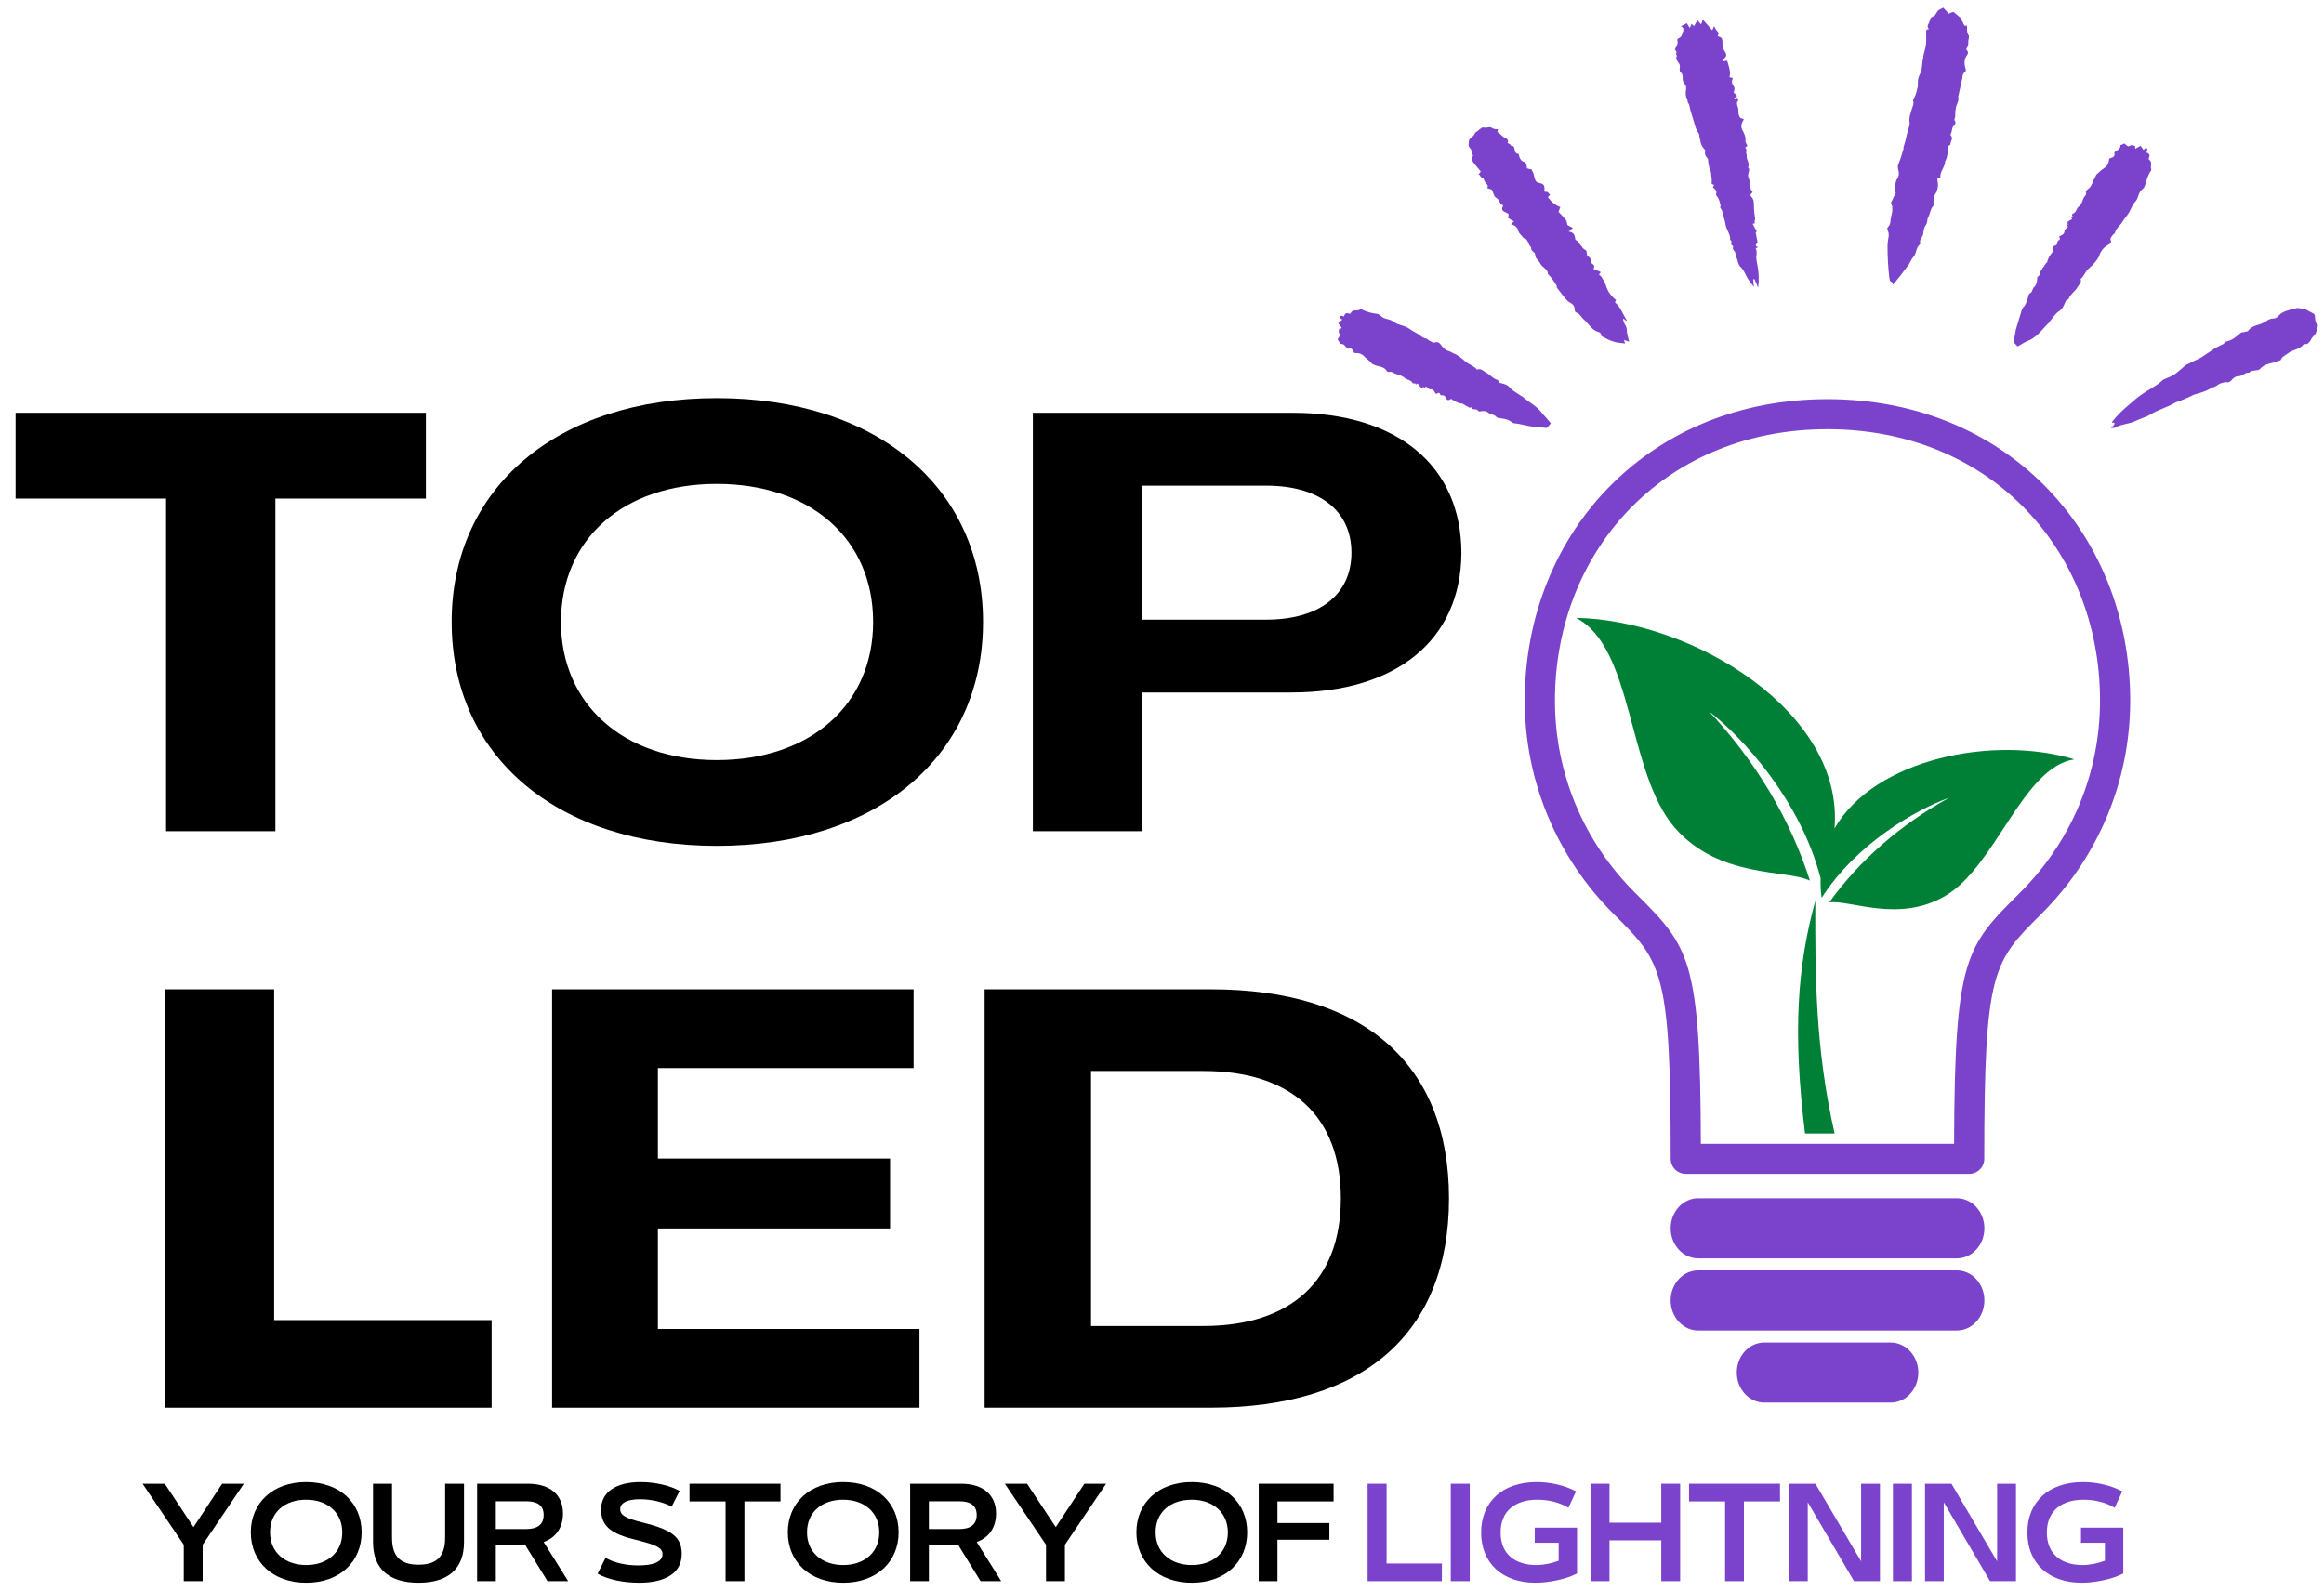
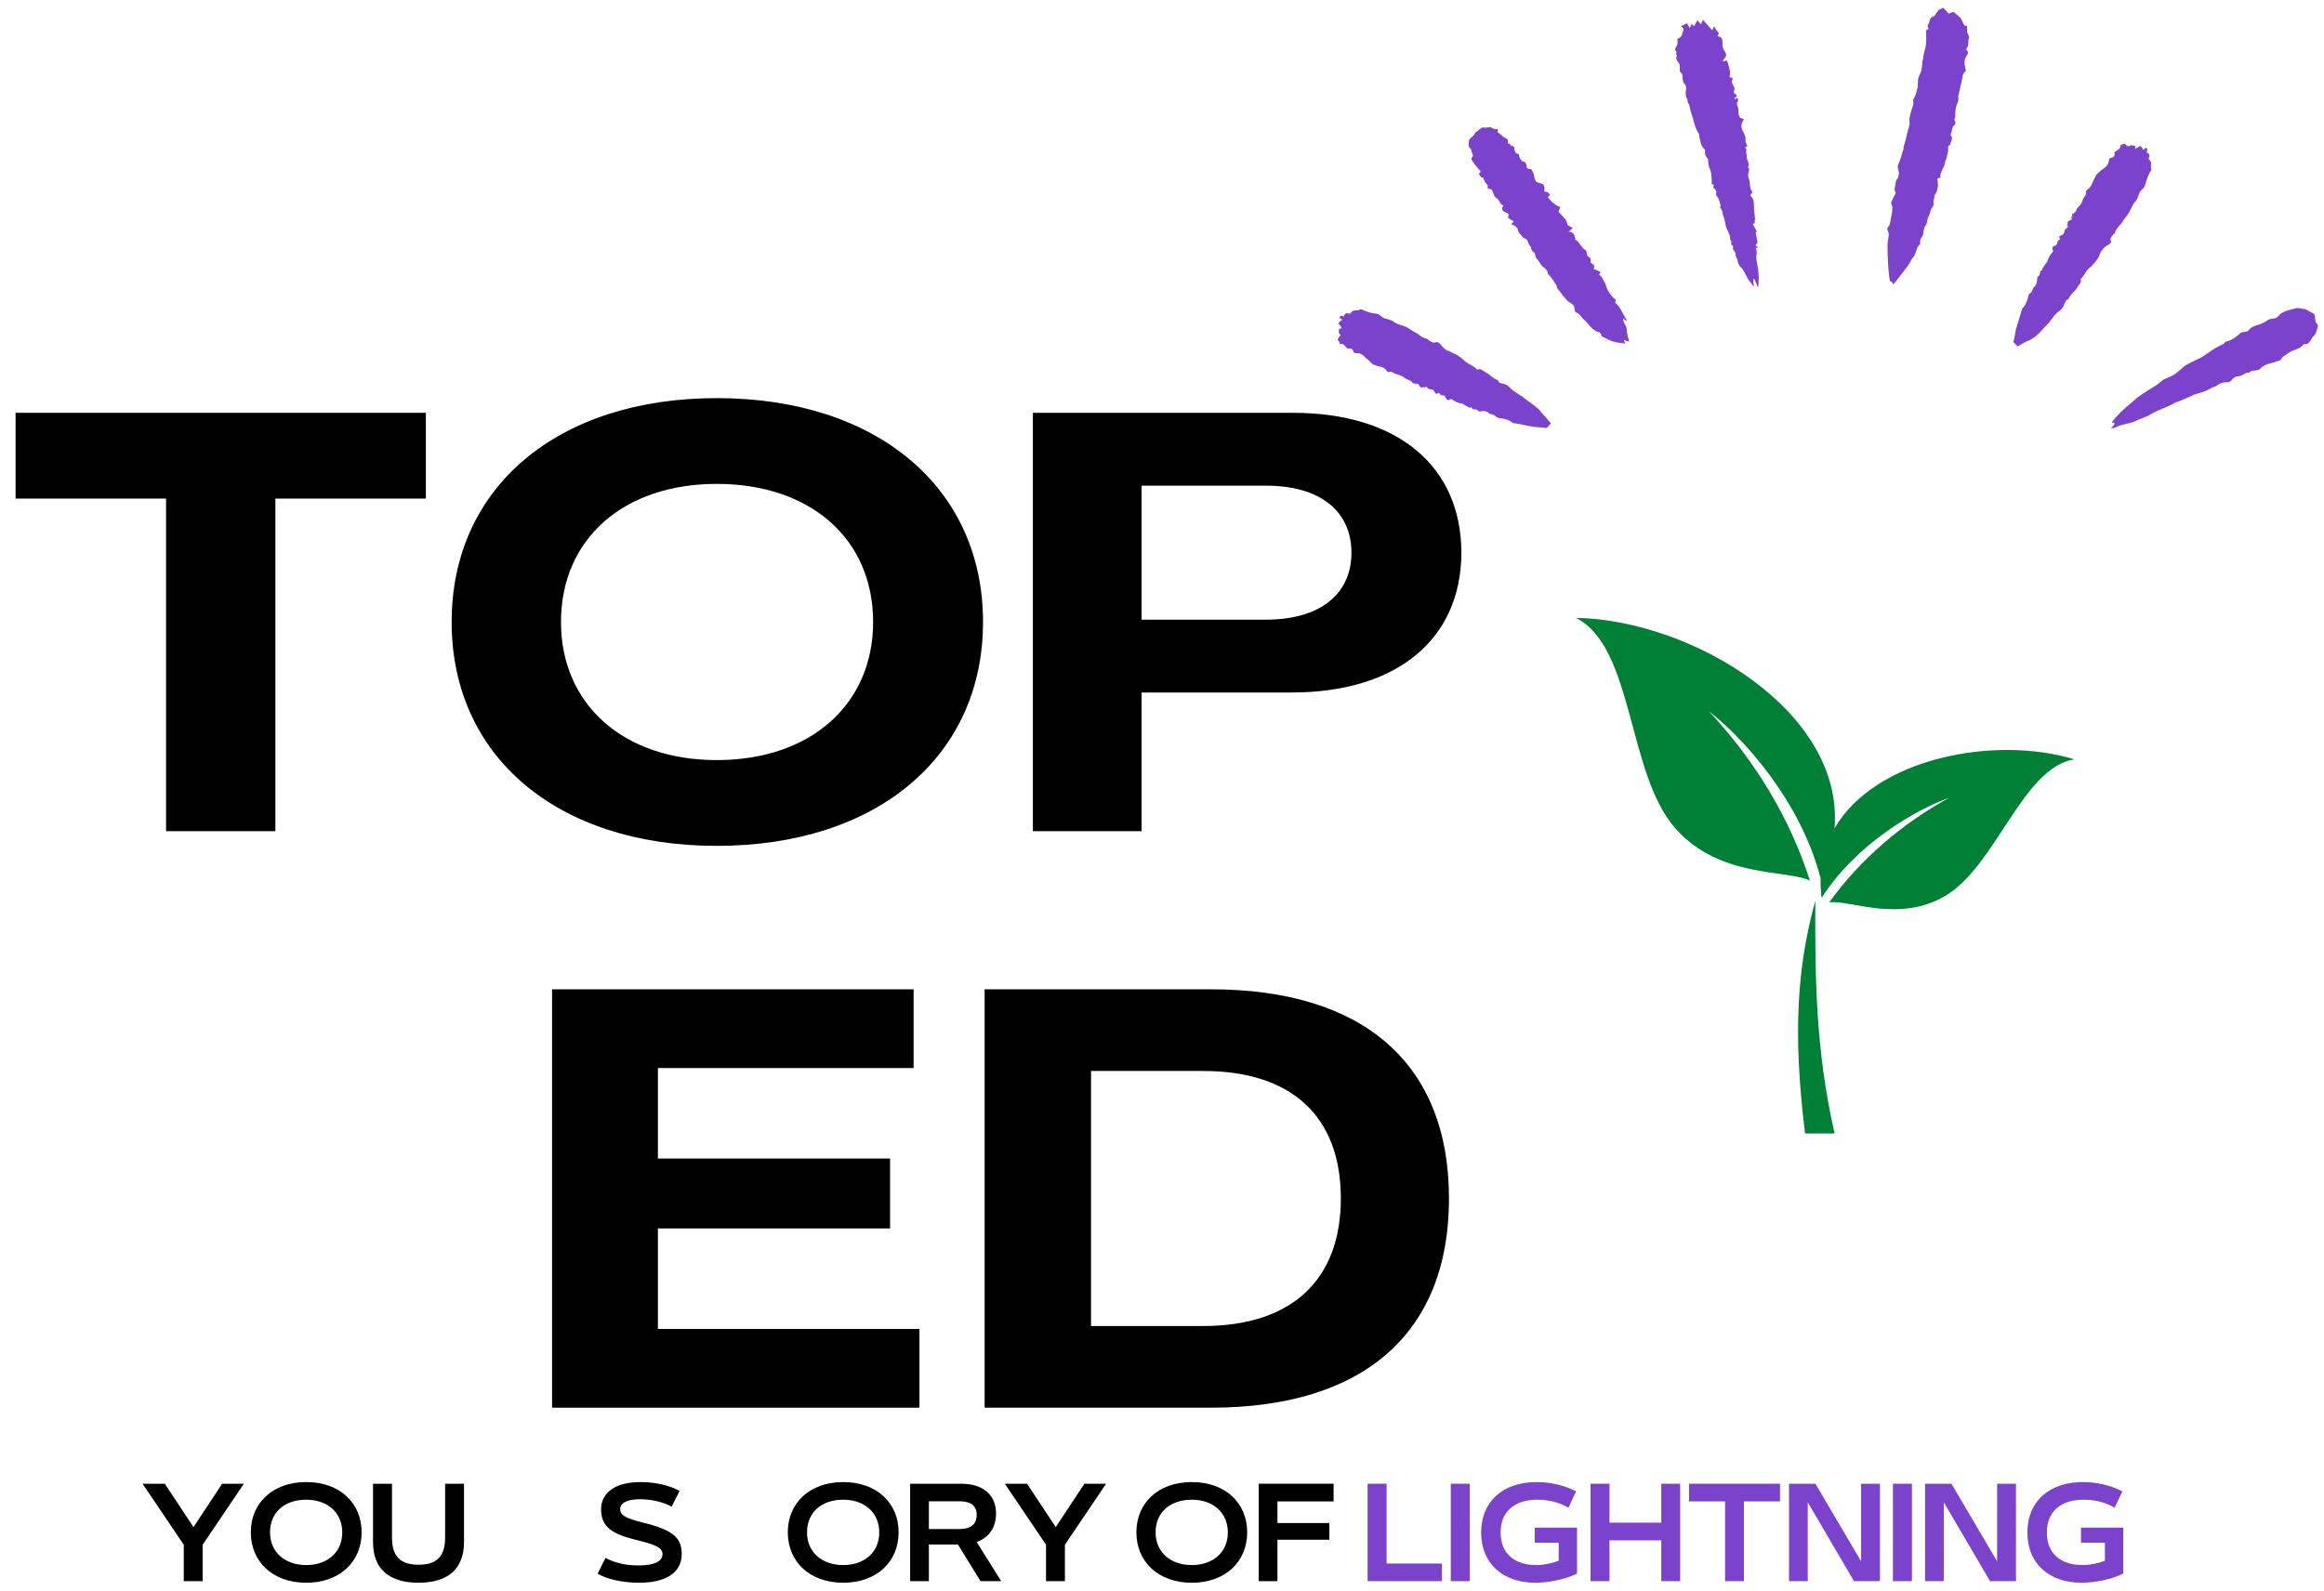
<svg xmlns="http://www.w3.org/2000/svg" width="100%" height="100%" viewBox="0 0 384 263" version="1.1" xml:space="preserve" style="fill-rule:evenodd;clip-rule:evenodd;stroke-linejoin:round;stroke-miterlimit:2;">
  <g transform="matrix(1,0,0,1,-64,-97)">
    <g transform="matrix(1,0,0,1,65.508,234.38)">
      <g>
        <g>
          <path d="M25.932,0L43.995,0L43.995,-54.974L68.859,-54.974L68.859,-69.151L1.068,-69.151L1.068,-54.974L25.932,-54.974L25.932,0Z" style="fill-rule:nonzero;" />
        </g>
      </g>
    </g>
    <g transform="matrix(1,0,0,1,135.423,234.38)">
      <g>
        <g>
          <path d="M47.01,2.427C73.427,2.427 91.005,-12.333 91.005,-34.578C91.005,-56.818 73.427,-71.578 47.01,-71.578C20.688,-71.578 3.203,-56.818 3.203,-34.578C3.203,-12.333 20.688,2.427 47.01,2.427ZM47.01,-11.75C31.568,-11.75 21.271,-20.979 21.271,-34.578C21.271,-48.271 31.568,-57.401 47.01,-57.401C62.547,-57.401 72.844,-48.271 72.844,-34.578C72.844,-20.979 62.547,-11.75 47.01,-11.75Z" style="fill-rule:nonzero;" />
        </g>
      </g>
    </g>
    <g transform="matrix(1,0,0,1,229.517,234.38)">
      <g>
        <g>
          <path d="M5.146,0L23.115,0L23.115,-22.922L47.88,-22.922C65.266,-22.922 75.854,-31.661 75.953,-45.937C75.953,-60.312 65.464,-69.151 48.078,-69.151L5.146,-69.151L5.146,0ZM23.115,-34.964L23.115,-57.109L43.708,-57.109C52.542,-57.109 57.786,-52.932 57.786,-46.036C57.786,-39.141 52.542,-34.964 43.708,-34.964L23.115,-34.964Z" style="fill-rule:nonzero;" />
        </g>
      </g>
    </g>
    <g transform="matrix(1,0,0,1,86.083,329.664)">
      <g>
        <g>
-           <path d="M5.146,0L59.151,0L59.151,-14.474L23.214,-14.474L23.214,-69.151L5.146,-69.151L5.146,0Z" style="fill-rule:nonzero;" />
-         </g>
+           </g>
      </g>
    </g>
    <g transform="matrix(1,0,0,1,150.075,329.664)">
      <g>
        <g>
          <path d="M5.146,0L65.849,0L65.849,-13.016L22.63,-13.016L22.63,-29.625L60.995,-29.625L60.995,-41.182L22.63,-41.182L22.63,-56.135L64.88,-56.135L64.88,-69.151L5.146,-69.151L5.146,0Z" style="fill-rule:nonzero;" />
        </g>
      </g>
    </g>
    <g transform="matrix(1,0,0,1,221.545,329.664)">
      <g>
        <g>
          <path d="M5.146,0L42.542,0C67.792,0 81.875,-12.333 81.875,-34.578C81.875,-56.818 67.792,-69.151 42.542,-69.151L5.146,-69.151L5.146,0ZM22.729,-13.5L22.729,-55.651L41.276,-55.651C55.844,-55.651 64.005,-48.172 64.005,-34.578C64.005,-21.078 55.844,-13.5 41.276,-13.5L22.729,-13.5Z" style="fill-rule:nonzero;" />
        </g>
      </g>
    </g>
    <g>
      <clipPath id="_clip1">
        <rect x="315.938" y="162.896" width="100" height="166" />
      </clipPath>
      <g clip-path="url(#_clip1)">
-         <path d="M389.37,291.016L342.547,291.016C341.172,291.016 340.052,289.906 340.052,288.531C340.052,257.448 338.589,255.984 330.703,248.135L330.589,248.021C325.99,243.443 322.276,237.948 319.734,231.839C317.286,225.958 315.938,219.526 315.938,212.797C315.938,198.802 321.182,186.135 330.286,177.078C339.047,168.349 351.354,162.974 365.958,162.974C380.568,162.974 392.875,168.349 401.635,177.078C410.734,186.135 415.979,198.802 415.979,212.797C415.979,219.526 414.63,225.958 412.188,231.839C409.646,237.948 405.932,243.443 401.328,248.021L401.214,248.135C393.333,255.984 391.865,257.448 391.865,288.531C391.865,289.906 390.75,291.016 389.37,291.016ZM387.328,295.047C389.844,295.047 391.885,297.271 391.885,300.016C391.885,302.76 389.844,304.984 387.328,304.984L344.599,304.984C342.089,304.984 340.047,302.76 340.047,300.016C340.047,297.271 342.089,295.047 344.599,295.047L387.328,295.047ZM376.406,318.891C378.922,318.891 380.964,321.115 380.964,323.854C380.964,326.604 378.922,328.828 376.406,328.828L355.526,328.828C353.01,328.828 350.974,326.604 350.974,323.854C350.974,321.115 353.01,318.891 355.526,318.891L376.406,318.891ZM387.328,306.969C389.844,306.969 391.885,309.193 391.885,311.938C391.885,314.682 389.844,316.906 387.328,316.906L344.599,316.906C342.089,316.906 340.047,314.682 340.047,311.938C340.047,309.193 342.089,306.969 344.599,306.969L387.328,306.969ZM345.036,286.047L386.88,286.047C386.969,255.302 388.807,253.469 397.688,244.625L397.802,244.51C401.964,240.365 405.313,235.427 407.589,229.953C409.781,224.677 410.99,218.885 410.99,212.797C410.99,200.141 406.281,188.729 398.109,180.589C390.25,172.766 379.167,167.943 365.958,167.943C352.755,167.943 341.667,172.766 333.813,180.589C325.641,188.729 320.927,200.141 320.927,212.797C320.927,218.885 322.141,224.677 324.333,229.953C326.609,235.427 329.958,240.365 334.12,244.51L334.234,244.625C343.115,253.469 344.948,255.302 345.036,286.047Z" style="fill:rgb(123,67,203);" />
-       </g>
+         </g>
    </g>
    <path d="M340.776,233.859C348.12,242.245 359.292,240.672 363.052,242.557C359.828,232.365 353.979,222.667 346.365,214.563C352.052,218.932 361.552,229.443 364.818,242.151L364.823,242.141C364.792,243.188 364.839,244.276 364.99,245.406C370.677,236.484 380.594,230.797 386.047,228.865C378.177,233.182 371.266,239.151 366.24,246.156C369.589,245.646 377.76,249.635 385.484,245.036C393.839,240.068 398.208,223.818 406.75,222.505C393.552,218.479 373.807,222.307 367.12,233.922C368.74,214.651 343.62,199.469 324.396,199.12C333.964,203.948 332.839,224.792 340.776,233.859ZM367.135,284.339L362.25,284.339C360.177,267.448 361,256.661 363.948,245.875C363.906,258.271 363.948,270.328 367.135,284.339Z" style="fill:rgb(0,128,55);" />
    <g>
      <path d="M384.615,126.318C384.417,126.417 384.219,126.516 384.12,126.516C384.12,126.911 384.219,127.203 384.219,127.599C384.219,127.891 384.12,128.286 384.026,128.583C384.026,128.682 383.927,128.776 383.828,128.974C383.729,129.172 383.63,129.271 383.63,129.469C383.63,129.859 383.339,130.255 383.531,130.745C383.531,130.844 383.438,130.943 383.438,131.042C382.943,131.531 382.943,132.323 382.552,133.01C382.453,133.109 382.552,133.208 382.453,133.401C382.453,133.698 382.354,133.995 382.161,134.286C381.865,134.682 381.865,135.177 381.766,135.667C381.766,135.865 381.667,135.964 381.573,136.156C381.375,136.453 381.177,136.75 381.276,137.141C381.276,137.24 381.276,137.438 381.177,137.438C380.589,137.932 380.688,138.818 380.198,139.406C380.099,139.505 380,139.703 379.901,139.797C379.708,140.094 379.609,140.391 379.411,140.688C379.214,140.979 379.021,141.177 378.823,141.474C378.234,142.26 377.646,143.047 377.057,143.734C376.958,143.833 376.859,143.932 376.76,144.031C376.76,143.833 376.667,143.635 376.667,143.635C376.172,143.536 376.271,143.245 376.172,142.849C375.979,141.177 375.88,139.505 375.88,137.734C375.88,137.141 375.979,136.552 376.078,135.964C376.078,135.766 376.078,135.469 375.979,135.271C375.781,134.88 375.781,134.682 376.078,134.385C376.271,134.193 376.37,133.797 376.37,133.401C376.469,132.911 376.568,132.422 376.667,131.927L376.667,131.339C376.76,130.943 376.271,130.646 376.568,130.255C376.76,129.958 376.859,129.568 377.057,129.271C377.156,129.172 377.156,128.974 377.255,128.875C376.958,128.484 377.057,128.089 377.156,127.698C377.255,127.302 377.156,127.005 377.448,126.615C377.745,126.219 377.844,125.63 377.646,125.042C377.547,124.646 377.547,124.349 377.745,123.958C378.036,123.266 378.234,122.578 378.432,121.891C378.531,121.693 378.531,121.495 378.531,121.302C378.625,121.005 378.724,120.609 378.823,120.318C378.922,119.922 379.021,119.531 379.12,119.036C379.214,118.839 379.214,118.547 379.313,118.349C379.411,117.953 379.609,117.661 379.51,117.167C379.411,116.38 379.708,115.693 379.901,115.005C380,114.609 380.297,114.214 380.099,113.625C380.099,113.526 380.099,113.427 380.198,113.328C380.49,112.839 380.688,112.25 380.786,111.656C380.786,111.557 380.885,111.458 380.885,111.359C380.885,109.984 380.885,109.984 381.474,108.703C381.573,108.51 381.474,108.313 381.573,108.016C381.573,107.719 381.667,107.328 381.667,107.031C381.667,106.932 381.766,106.833 381.766,106.74C381.766,106.146 381.964,105.656 382.063,105.161C382.354,104.276 382.26,103.292 382.26,102.406C382.26,102.016 382.26,101.818 382.75,101.818C382.651,101.719 382.552,101.62 382.552,101.521C382.552,101.422 382.453,101.229 382.552,101.13C382.75,100.833 382.849,100.438 382.943,100.146C382.943,99.948 383.24,99.849 383.339,99.75C383.438,99.651 383.531,99.75 383.63,99.651C383.828,99.359 384.026,99.063 384.219,98.766C384.417,98.568 384.708,98.474 385.104,98.276C385.302,98.568 385.693,98.865 385.984,99.26C386.182,99.161 386.479,99.063 386.771,98.964C387.161,99.26 387.557,99.651 387.948,99.948L388.438,100.932C388.536,101.229 388.635,101.323 389.026,101.229C389.026,101.818 388.932,102.406 389.323,102.901L389.323,103.193C389.323,103.391 389.224,103.589 389.224,103.885C389.224,104.276 389.224,104.573 389.026,104.87C388.932,104.964 388.833,105.161 389.026,105.359C389.323,105.656 389.125,105.948 388.932,106.245C388.536,106.833 388.536,107.526 388.734,108.214C388.734,108.313 388.833,108.51 388.833,108.703C388.438,109 388.245,109.396 388.245,109.885C388.047,110.771 387.849,111.656 387.656,112.542C387.656,112.641 387.557,112.839 387.557,112.938C387.656,113.427 387.557,113.823 387.359,114.214C387.068,114.906 387.068,115.594 387.068,116.281C387.068,116.479 386.771,116.776 387.068,117.068C387.161,117.167 387.068,117.563 386.969,117.661C386.479,117.953 386.573,118.646 386.38,119.036C386.281,119.135 386.281,119.432 386.38,119.432C386.771,119.922 386.281,120.318 386.281,120.807C386.281,121.005 385.891,121.005 385.891,121.302C385.984,121.891 385.792,122.38 385.693,122.875C385.693,123.073 385.594,123.266 385.495,123.464C385.495,123.563 385.302,123.76 385.396,123.859C385.203,124.844 384.516,125.432 384.615,126.318Z" style="fill:rgb(123,67,203);fill-rule:nonzero;" />
    </g>
    <path d="M313.672,134.094C313.865,133.896 313.964,133.698 314.161,133.599C313.771,133.401 313.474,133.208 313.182,133.01C313.182,132.813 313.276,132.615 313.276,132.422C312.984,132.026 312.297,132.125 312.198,131.531C312.198,131.339 312.297,131.141 312.396,130.943C311.807,130.844 311.807,130.057 311.318,129.76C310.729,129.469 310.823,128.776 310.432,128.286C310.234,128.286 310.042,128.188 309.745,128.089C309.943,127.698 309.745,127.5 309.453,127.203C309.255,126.911 309.156,126.615 309.057,126.318C308.568,126.516 308.667,125.828 308.276,125.828C308.469,125.63 308.568,125.531 308.667,125.333C308.276,124.844 307.781,124.349 307.391,123.76C307,123.266 307.094,123.172 307.391,122.776C307.292,122.38 307.193,122.089 307.094,121.792C307.094,121.693 307,121.594 306.901,121.495C306.505,121.005 306.703,120.906 306.703,120.417C306.703,119.922 307,119.922 307.193,119.625C307.391,119.531 307.589,119.333 307.682,119.036C307.781,118.839 308.078,118.74 308.276,118.547C308.469,118.349 308.667,118.25 308.958,118.052C309.156,118.052 309.547,118.151 309.844,118.052C310.135,117.953 310.432,118.052 310.729,118.25C310.922,118.349 311.219,118.349 311.51,118.349C311.51,118.547 311.411,118.74 311.411,118.839C311.906,119.036 312.198,119.625 312.786,119.823C313.182,120.021 313.276,120.417 313.083,120.609C313.276,120.708 313.375,120.807 313.573,120.906C313.672,121.005 313.672,121.104 313.672,121.104C314.161,121.005 314.26,121.495 314.26,121.792C314.359,122.286 314.552,122.38 314.948,122.479C315.042,123.073 315.24,123.563 315.828,123.76C316.125,123.859 316.224,124.057 316.318,124.844C316.417,124.844 316.516,124.844 316.714,124.943L317.005,124.943C317.203,125.234 317.302,125.531 317.401,125.729C317.495,126.021 317.495,126.318 317.594,126.516C317.693,126.813 317.792,127.104 318.182,127.203C319.167,127.401 319.266,127.599 319.167,128.682C319.359,128.682 319.557,128.682 319.755,128.776C319.854,128.875 319.948,129.073 320.146,129.172C320.047,129.271 319.948,129.37 319.755,129.568C320.245,130.255 320.833,130.844 321.813,131.24C321.719,131.438 321.62,131.729 321.521,132.026C321.911,132.422 322.307,132.813 322.698,133.307C322.896,133.5 322.896,133.896 322.99,134.193C323.286,134.385 323.578,134.484 323.875,134.682C323.677,134.88 323.484,135.078 323.188,135.271C323.974,135.37 324.172,135.766 324.266,136.354C324.266,136.453 324.266,136.651 324.365,136.651C325.052,137.042 325.25,137.932 325.938,138.323C326.031,138.323 326.13,138.422 326.13,138.521C326.229,138.818 326.13,139.109 326.328,139.307C326.526,139.505 326.818,139.604 326.818,139.896L326.818,140.391C327.505,140.88 327.505,140.88 327.307,141.474C327.703,141.573 328.094,141.766 328.484,141.964C328.391,142.161 328.292,142.26 328.193,142.359C328.391,142.552 328.682,142.75 328.781,143.047C328.979,143.443 329.271,143.833 329.37,144.229C329.667,145.214 330.255,146 331.036,146.589C330.938,146.688 330.938,146.786 330.844,146.984C331.823,147.771 332.12,148.953 332.802,149.932L332.708,150.031C332.51,149.932 332.411,149.74 332.214,149.641C332.12,150.328 332.802,150.818 332.802,151.51C332.802,152.099 333,152.786 333.198,153.479C332.901,153.38 332.609,153.281 332.313,153.182C332.411,153.38 332.411,153.479 332.51,153.771C331.823,153.672 331.234,153.672 330.646,153.479C329.958,153.281 329.271,152.885 328.682,152.594C328.583,152.594 328.583,152.396 328.583,152.297C328.484,152.198 328.391,151.901 328.193,151.901C327.016,151.609 326.526,150.526 325.74,149.839C325.25,149.443 325.052,148.854 324.464,148.656C324.266,148.656 324.172,148.26 324.172,148.063C324.172,147.672 323.974,147.375 323.677,147.177C323.385,146.984 322.99,146.786 322.797,146.49C322.208,145.901 321.813,145.214 321.224,144.521C321.323,144.13 320.932,143.932 320.833,143.635C320.536,143.146 320.146,142.651 319.755,142.26C319.755,141.474 318.969,141.276 318.578,140.688C318.38,140.292 318.083,139.995 317.792,139.604C317.693,139.505 317.693,139.109 317.594,138.818C317.302,138.62 316.906,138.323 317.005,137.833C316.417,137.536 316.615,136.453 315.729,136.354C315.438,135.865 314.849,135.568 314.75,134.781C314.651,134.682 314.359,134.193 313.672,134.094Z" style="fill:rgb(123,67,203);fill-rule:nonzero;" />
    <path d="M341.734,101.323C342.125,101.13 342.422,101.031 342.714,100.833C342.911,101.13 343.01,101.323 343.203,101.62C343.302,101.422 343.401,101.229 343.5,100.932C343.698,101.13 343.792,101.229 343.891,101.323C344.089,101.031 344.286,100.635 344.479,100.339C344.677,100.536 344.875,100.833 345.068,101.031C345.167,100.833 345.266,100.536 345.365,100.245C345.854,100.833 346.443,101.422 346.932,102.016C347.031,101.719 347.13,101.521 347.229,101.323C347.328,101.62 347.521,101.818 347.62,102.016C347.719,102.115 347.818,102.208 348.016,102.505C347.917,102.604 347.917,102.802 347.818,103C348.698,103.094 348.604,103.688 348.604,104.375C348.604,104.672 348.698,104.964 348.797,105.161C349.385,106.146 349.385,106.146 348.698,106.932L348.698,107.13C348.896,107.13 349.094,107.031 349.286,107.031L349.385,107.031C349.583,107.719 349.781,108.313 349.875,109C349.875,109.198 349.781,109.495 349.781,109.786C349.974,109.786 350.172,109.885 350.271,109.885C350.271,109.984 350.37,109.984 350.271,110.083C350.073,110.474 350.172,110.87 350.469,111.266C350.76,111.656 350.469,111.953 350.469,112.344C351.151,112.839 351.151,112.839 350.563,113.229C350.859,113.823 350.859,112.74 351.151,113.328C351.151,113.427 351.25,113.625 351.151,113.724C350.859,114.021 351.057,114.411 351.151,114.708C351.349,115.198 351.151,115.693 351.349,116.083C351.448,116.38 351.547,116.578 351.839,116.578C351.938,116.578 352.036,116.677 352.135,116.677C352.036,116.87 352.036,116.969 351.938,117.068C351.646,117.661 351.646,118.151 352.036,118.74C352.234,119.135 352.427,119.625 352.427,120.021C352.328,120.417 352.526,120.708 352.724,121.104C352.625,121.203 352.526,121.302 352.328,121.401C352.823,121.693 352.328,122.188 352.625,122.578C352.427,123.266 353.214,123.958 352.823,124.646C353.115,124.943 353.016,125.135 352.917,125.531C352.823,125.828 352.823,126.219 352.917,126.417C353.313,127.104 352.917,128.089 353.604,128.776C353.411,128.974 353.016,129.172 353.411,129.568C353.802,129.958 353.802,130.552 353.802,130.943C353.802,131.729 353.901,132.422 354,133.208C354,133.401 353.802,133.698 354,133.896C353.802,133.896 353.703,133.995 353.604,133.995C353.802,134.385 354,134.781 354.292,135.271C354.193,135.271 354.193,135.37 354.099,135.469C354.193,135.964 354.292,136.453 354.391,136.948C354.391,137.042 354.391,137.141 354.292,137.24C354,137.536 354.099,137.734 354.49,137.833C354.391,137.932 354.292,137.932 354.099,138.026C354.292,138.422 354.292,138.911 354.193,139.406C354.193,139.896 354.292,140.391 354.391,140.88C354.589,141.766 354.688,143.443 354.49,144.521C354.292,144.031 354.099,143.635 353.901,143.146L353.703,143.146C353.703,143.536 353.703,143.833 353.802,144.422C353.411,143.932 353.214,143.635 352.917,143.245C352.427,142.552 352.234,141.667 351.547,141.078C351.25,140.781 351.151,140.292 351.057,139.896C350.958,139.604 350.76,139.307 350.76,139.01C350.76,138.62 350.563,138.521 350.37,138.224C350.271,138.125 350.37,137.932 350.37,137.734C350.37,137.635 350.172,137.536 350.073,137.438C349.974,137.141 350.271,136.849 349.875,136.651C349.974,135.667 349.193,134.979 349.094,133.995C348.995,133.307 348.698,132.714 348.604,132.026C348.604,131.828 348.406,131.63 348.208,131.24L348.307,131.042C348.208,130.552 348.109,130.156 347.917,129.76C347.818,129.568 347.62,129.37 347.521,129.172C347.719,128.682 347.521,128.286 347.031,127.99C347.13,127.797 347.13,127.698 347.229,127.599C347.031,127.5 346.932,127.401 346.833,127.401L346.833,126.714C346.833,126.417 346.74,126.12 346.74,125.828C346.74,125.531 346.641,125.234 346.542,124.943C346.344,124.646 346.344,124.156 346.245,123.76C346.245,123.464 346.245,123.172 346.052,123.073C345.755,122.776 345.656,122.38 345.755,121.99C345.755,121.891 345.755,121.792 345.656,121.693C345.266,121.302 345.068,120.906 344.969,120.417C344.969,120.12 344.776,119.724 344.776,119.432C344.776,119.333 344.776,119.135 344.677,119.036C344.089,118.25 343.99,117.365 343.698,116.479C343.5,115.891 343.302,115.297 343.203,114.708C343.01,113.724 343.01,114.51 342.813,113.625L342.813,113.427C342.422,112.839 342.521,112.25 342.615,111.557C342.615,111.359 342.521,111.068 342.422,110.969C342.125,110.672 342.026,110.281 342.026,109.885C342.026,109.495 342.026,109.198 341.635,108.901C341.536,108.802 341.536,108.51 341.536,108.313C341.635,107.917 341.536,107.526 341.245,107.229C341.047,106.932 340.849,106.641 341.047,106.344C341.146,106.146 340.75,105.849 341.047,105.656C341.047,105.656 340.849,105.26 340.75,105.161C340.948,104.672 341.339,104.276 341.146,103.688C341.146,103.589 341.146,103.391 341.245,103.391C342.026,103.094 341.927,102.505 342.125,102.115C342.224,101.818 342.125,101.521 341.734,101.323Z" style="fill:rgb(123,67,203);fill-rule:nonzero;" />
    <path d="M397.37,154.266C397.073,153.969 396.974,153.771 396.682,153.573C396.781,152.984 396.974,152.297 397.073,151.51C397.37,150.427 397.76,149.344 398.057,148.26C398.057,148.161 398.156,147.969 398.25,147.87C398.646,147.474 398.839,146.984 399.036,146.391C399.135,146 399.135,145.604 399.526,145.406C399.724,145.307 399.724,145.115 399.823,144.917C399.922,144.818 399.922,144.62 400.016,144.521C400.51,144.13 400.604,143.536 400.604,143.047C400.604,142.651 400.901,142.651 401,142.458C401.099,142.161 401,141.667 401.49,141.667C401.292,141.375 401.589,141.276 401.688,141.078C401.786,140.88 401.979,140.589 402.276,140.292C402.375,139.703 402.766,139.109 403.255,138.521C403.057,138.125 403.057,137.734 403.453,137.635C403.844,137.536 403.943,137.339 403.943,137.042C403.943,136.948 404.042,136.849 404.042,136.75C404.531,136.651 404.333,136.354 404.24,136.063C404.63,135.865 405.12,135.766 405.12,135.177C405.12,134.979 405.417,134.781 405.609,134.583C405.906,134.385 405.219,134.094 405.708,134.094C405.417,133.599 405.906,133.5 406.198,133.307C406.297,133.307 406.297,133.208 406.396,133.208C406.297,133.109 406.297,133.01 406.198,132.911C406.297,132.813 406.396,132.813 406.495,132.714C406.198,132.516 406.495,132.323 406.495,132.323C407.083,132.125 407.083,131.438 407.474,131.141C407.964,130.745 408.063,130.255 408.26,129.76C408.458,129.37 408.849,129.172 408.651,128.682C408.651,128.583 408.849,128.385 408.948,128.286C409.635,127.891 409.734,127.005 410.125,126.417C410.224,126.219 410.323,125.927 410.417,125.828C410.813,125.531 411.104,125.135 411.599,124.844C412.188,124.448 412.38,124.057 412.479,123.464C412.479,123.365 412.479,123.266 412.578,123.172C413.365,122.974 413.458,122.776 413.365,122.188C413.755,121.792 414.443,121.693 414.344,121.005C414.641,120.906 414.833,120.807 415.031,120.708C415.229,120.906 415.422,121.104 415.719,121.203C415.911,121.104 416.01,121.005 416.208,121.005C416.406,121.005 416.599,121.104 416.797,121.104L416.797,121.594C417.094,121.401 417.385,121.302 417.682,121.104C417.875,121.302 417.974,121.495 418.172,121.792C418.365,121.594 418.464,121.495 418.563,121.401C418.953,121.594 418.76,121.891 418.661,122.188C419.052,122.38 419.349,122.578 419.052,123.073L419.052,123.365C419.74,123.76 419.25,124.448 419.448,124.943C419.547,125.042 419.349,125.333 419.25,125.432C418.859,126.12 418.661,126.813 418.464,127.5C418.365,127.797 418.271,128.089 417.974,128.286C417.286,128.776 417.385,129.76 416.797,130.354C416.307,130.844 416.109,131.63 415.719,132.224C415.422,132.714 415.031,133.109 414.734,133.599C414.344,134.286 413.656,134.682 413.458,135.469C413.458,135.568 413.266,135.667 413.167,135.766C412.969,136.063 412.578,136.354 412.776,136.75C412.87,137.042 412.776,137.24 412.38,137.438C411.891,137.734 411.5,138.026 411.203,138.521C411.005,138.818 410.911,139.109 410.813,139.406C410.417,140.094 410.026,140.589 409.146,141.375C408.75,141.667 408.552,142.161 408.26,142.552C408.161,142.75 407.964,142.948 407.771,143.146C408.063,143.734 407.375,144.13 407.182,144.62C406.786,145.214 406.104,145.604 405.807,146.391C405.807,146.49 405.609,146.49 405.51,146.589C405.417,146.688 405.318,146.688 405.318,146.786C404.828,147.87 404.828,147.969 404.333,148.359C403.651,148.755 403.255,149.443 402.766,150.031C402.667,150.13 402.667,150.13 402.667,150.229C401.589,151.214 400.802,152.495 399.427,153.182C398.646,153.479 398.057,153.87 397.37,154.266Z" style="fill:rgb(123,67,203);fill-rule:nonzero;" />
    <g>
      <path d="M320.245,166.958C320.047,167.255 319.854,167.448 319.557,167.745C318.969,167.646 318.182,167.646 317.495,167.547C316.417,167.448 315.339,167.057 314.161,166.958C314.063,166.958 313.865,166.859 313.771,166.76C313.276,166.37 312.786,166.271 312.198,166.172C311.807,166.073 311.411,166.172 311.12,165.776C311.021,165.677 310.729,165.578 310.531,165.484C310.432,165.385 310.135,165.484 310.135,165.385C309.646,164.891 309.156,164.891 308.568,164.99C308.177,165.089 308.177,164.693 307.979,164.693C307.682,164.594 307.292,164.792 307.094,164.302C306.802,164.5 306.703,164.302 306.505,164.203C306.214,164.104 306.016,163.906 305.625,163.708C305.036,163.708 304.349,163.318 303.76,162.922C303.37,163.219 303.073,163.219 302.875,162.729C302.781,162.432 302.583,162.333 302.286,162.333C302.188,162.333 301.995,162.333 301.995,162.234C301.797,161.745 301.599,161.938 301.307,162.135C301.01,161.839 300.917,161.25 300.328,161.349C300.13,161.349 299.833,161.151 299.734,160.953C299.542,160.76 299.344,161.349 299.245,160.953C298.755,161.25 298.656,160.859 298.365,160.563C298.365,160.464 298.266,160.464 298.167,160.365C298.068,160.464 297.969,160.563 297.969,160.563C297.875,160.464 297.776,160.365 297.776,160.266C297.677,160.563 297.38,160.266 297.38,160.266C297.089,159.776 296.5,159.776 296.104,159.479C295.714,159.083 295.125,158.99 294.635,158.792C294.24,158.693 293.948,158.297 293.458,158.495C293.359,158.495 293.161,158.396 293.063,158.198C292.573,157.51 291.693,157.609 291.104,157.313C291.005,157.219 290.708,157.219 290.609,157.021C290.318,156.625 289.828,156.328 289.531,156.036C289.141,155.542 288.651,155.349 288.063,155.349L287.766,155.349C287.474,154.656 287.276,154.464 286.688,154.656C286.292,154.365 286.099,153.672 285.411,153.87C285.313,153.479 285.115,153.281 285.021,153.083C285.115,152.885 285.313,152.594 285.51,152.396C285.411,152.198 285.214,152.099 285.214,151.901C285.214,151.708 285.214,151.51 285.313,151.313C285.411,151.313 285.609,151.313 285.703,151.214C285.51,150.917 285.313,150.625 285.115,150.427C285.313,150.229 285.51,150.031 285.802,149.839C285.609,149.74 285.51,149.641 285.313,149.542C285.51,149.047 285.802,149.146 286,149.344C286.198,148.953 286.391,148.557 286.885,148.854C286.979,148.854 287.177,148.854 287.177,148.755C287.474,148.063 288.255,148.458 288.745,148.161C288.844,148.063 289.141,148.161 289.24,148.26C289.927,148.557 290.609,148.755 291.396,148.854C291.693,148.854 291.984,149.047 292.182,149.245C292.771,149.839 293.651,149.641 294.339,150.229C294.833,150.625 295.615,150.724 296.302,151.016C296.792,151.214 297.188,151.609 297.776,151.901C298.464,152.198 298.953,152.885 299.734,152.984C299.833,152.984 299.932,153.182 300.13,153.281C300.422,153.38 300.719,153.771 301.208,153.573C301.505,153.479 301.698,153.573 301.995,153.87C302.286,154.266 302.682,154.755 303.172,154.953C303.464,155.052 303.76,155.151 304.052,155.349C304.839,155.641 305.328,156.036 306.214,156.823C306.604,157.12 307.094,157.313 307.49,157.609C307.682,157.708 307.88,157.906 308.078,158.104C308.667,157.807 309.057,158.297 309.547,158.594C310.234,158.891 310.63,159.578 311.411,159.776C311.51,159.776 311.609,159.974 311.609,160.068C311.708,160.167 311.708,160.266 311.807,160.266C312.885,160.563 312.984,160.563 313.474,161.052C313.964,161.646 314.651,161.938 315.339,162.432C315.438,162.432 315.438,162.531 315.536,162.531C316.615,163.516 317.99,164.104 318.87,165.385C319.266,165.776 319.755,166.37 320.245,166.958Z" style="fill:rgb(123,67,203);fill-rule:nonzero;" />
    </g>
    <g>
      <path d="M412.776,167.745C413.068,167.448 413.458,167.255 413.365,166.859L412.969,166.859L412.969,166.76C413.854,165.578 414.932,164.594 416.109,163.615C416.599,163.219 417.094,162.729 417.682,162.333C418.365,161.839 419.052,161.448 419.839,160.953C420.135,160.76 420.427,160.563 420.724,160.365C420.917,160.167 421.214,159.974 421.406,159.776C421.995,159.479 422.682,159.281 423.271,158.891C423.859,158.495 424.354,158.005 424.844,157.609C425.042,157.411 425.333,157.219 425.63,157.12C426.313,156.724 427.099,156.427 427.786,156.036C428.375,155.641 428.964,155.25 429.552,154.854C429.943,154.557 430.339,154.365 430.729,154.167C431.026,153.969 431.417,153.969 431.615,153.573L431.714,153.479C432.792,153.281 433.479,152.688 434.26,152C434.359,151.901 434.557,151.901 434.755,151.901C434.948,151.802 435.344,151.802 435.443,151.708C435.932,151.016 436.62,150.818 437.302,150.625C437.698,150.526 437.99,150.328 438.385,150.13C438.776,149.839 439.167,149.641 439.661,149.641C439.953,149.641 440.344,149.443 440.542,149.146C441.229,148.359 442.307,148.26 443.292,147.969C443.88,147.771 444.469,148.161 444.859,148.063C445.349,148.359 445.745,148.557 446.135,148.755C446.526,148.953 446.526,149.245 446.526,149.542C446.526,150.031 446.625,150.427 447.021,150.724C446.922,151.016 446.922,151.313 446.823,151.51C446.724,151.901 446.625,152.198 446.333,152.495C446.135,152.688 445.938,152.885 445.839,153.182C445.547,153.573 445.349,153.969 444.76,153.87L444.661,153.87C444.073,154.755 442.896,154.755 442.115,155.349C441.62,155.74 441.031,155.938 440.839,156.526C440.443,156.625 440.052,156.823 439.661,156.922C438.776,157.12 437.99,157.313 437.401,158.005C437.302,158.104 437.01,158.198 436.813,158.198C436.422,158.297 435.932,158.198 435.635,158.594C434.948,158.495 434.557,159.182 433.87,159.182C433.38,159.182 432.99,159.479 432.693,159.875C432.495,160.068 432.203,160.266 431.906,160.167C431.318,160.167 430.729,160.365 430.24,160.76C429.943,160.953 429.453,161.052 429.161,161.25C428.375,161.745 427.396,161.938 426.51,162.234C426.12,162.432 425.724,162.63 425.234,162.823C424.844,163.021 424.448,163.12 424.057,163.318C423.859,163.417 423.667,163.417 423.469,163.516C422.193,164.302 420.625,164.693 419.349,165.484C418.563,165.974 417.682,166.172 416.896,166.563C415.911,167.057 414.734,167.057 413.755,167.547C413.557,167.745 413.167,167.745 412.776,167.745Z" style="fill:rgb(123,67,203);fill-rule:nonzero;" />
    </g>
    <g transform="matrix(1,0,0,1,87.239,358.337)">
      <g>
        <g>
          <path d="M8.734,-8.932L3.99,-16.104L0.318,-16.104L7.125,-6.016L7.125,0L10.245,0L10.245,-6.016L17.052,-16.104L13.464,-16.104L8.734,-8.932Z" style="fill-rule:nonzero;" />
        </g>
      </g>
    </g>
    <g transform="matrix(1,0,0,1,104.631,358.337)">
      <g>
        <g>
          <path d="M9.969,0.26C15.526,0.26 19.12,-3.234 19.12,-8.062L19.12,-8.078C19.12,-12.906 15.526,-16.38 9.969,-16.38C4.406,-16.38 0.813,-12.906 0.813,-8.078L0.813,-8.062C0.813,-3.234 4.406,0.26 9.969,0.26ZM9.969,-2.661C6.453,-2.661 3.99,-4.786 3.99,-8.042L3.99,-8.078C3.99,-11.375 6.391,-13.464 9.969,-13.464C13.464,-13.464 15.922,-11.339 15.922,-8.078L15.922,-8.042C15.922,-4.786 13.479,-2.661 9.969,-2.661Z" style="fill-rule:nonzero;" />
        </g>
      </g>
    </g>
    <g transform="matrix(1,0,0,1,124.564,358.337)">
      <g>
        <g>
          <path d="M8.599,0.26C13.479,0.26 16.104,-2.047 16.104,-6.453L16.104,-16.104L12.984,-16.104L12.984,-7.208C12.984,-4.052 11.573,-2.719 8.599,-2.719C5.62,-2.719 4.208,-4.052 4.208,-7.208L4.208,-16.104L1.073,-16.104L1.073,-6.453C1.073,-2.047 3.693,0.26 8.599,0.26Z" style="fill-rule:nonzero;" />
        </g>
      </g>
    </g>
    <g transform="matrix(1,0,0,1,141.738,358.337)">
      <g>
        <g>
-           <path d="M12.089,-6.474C14.198,-7.229 15.286,-8.953 15.286,-11.177L15.286,-11.198C15.286,-14.057 13.359,-16.104 9.51,-16.104L1.094,-16.104L1.094,0L4.188,0L4.188,-6.057L8.995,-6.057L12.724,0L16.141,0L12.089,-6.474ZM9.234,-13.203C10.958,-13.203 12.089,-12.589 12.089,-10.958L12.089,-10.937C12.089,-9.292 10.958,-8.615 9.234,-8.615L4.188,-8.615L4.188,-13.203L9.234,-13.203Z" style="fill-rule:nonzero;" />
-         </g>
+           </g>
      </g>
    </g>
    <g transform="matrix(1,0,0,1,162.009,358.337)">
      <g>
        <g>
          <path d="M7.625,0.26C12.031,0.26 14.63,-1.411 14.63,-4.469L14.63,-4.505C14.63,-7.229 13.125,-8.479 8.198,-9.687C5.323,-10.401 4.469,-10.922 4.469,-11.891L4.469,-11.932C4.49,-12.906 5.557,-13.542 7.76,-13.542C9.589,-13.542 11.693,-13.062 12.964,-12.307L14.276,-14.911C12.766,-15.786 10.286,-16.38 7.844,-16.38C3.714,-16.38 1.313,-14.672 1.313,-11.875L1.313,-11.833C1.313,-9.016 3.078,-7.802 6.99,-6.849C10.203,-6.057 11.458,-5.578 11.458,-4.469L11.458,-4.448C11.458,-3.198 9.927,-2.599 7.484,-2.599C5.479,-2.599 3.552,-3 2.047,-3.854L0.734,-1.229C2.323,-0.318 4.844,0.26 7.625,0.26Z" style="fill-rule:nonzero;" />
        </g>
      </g>
    </g>
    <g transform="matrix(1,0,0,1,177.535,358.337)">
      <g>
        <g>
-           <path d="M9.469,0L9.469,-13.182L15.427,-13.182L15.427,-16.104L0.396,-16.104L0.396,-13.182L6.354,-13.182L6.354,0L9.469,0Z" style="fill-rule:nonzero;" />
-         </g>
+           </g>
      </g>
    </g>
    <g transform="matrix(1,0,0,1,193.359,358.337)">
      <g>
        <g>
          <path d="M9.969,0.26C15.526,0.26 19.12,-3.234 19.12,-8.062L19.12,-8.078C19.12,-12.906 15.526,-16.38 9.969,-16.38C4.406,-16.38 0.813,-12.906 0.813,-8.078L0.813,-8.062C0.813,-3.234 4.406,0.26 9.969,0.26ZM9.969,-2.661C6.453,-2.661 3.99,-4.786 3.99,-8.042L3.99,-8.078C3.99,-11.375 6.391,-13.464 9.969,-13.464C13.464,-13.464 15.922,-11.339 15.922,-8.078L15.922,-8.042C15.922,-4.786 13.479,-2.661 9.969,-2.661Z" style="fill-rule:nonzero;" />
        </g>
      </g>
    </g>
    <g transform="matrix(1,0,0,1,213.292,358.337)">
      <g>
        <g>
          <path d="M12.089,-6.474C14.198,-7.229 15.286,-8.953 15.286,-11.177L15.286,-11.198C15.286,-14.057 13.359,-16.104 9.51,-16.104L1.094,-16.104L1.094,0L4.188,0L4.188,-6.057L8.995,-6.057L12.724,0L16.141,0L12.089,-6.474ZM9.234,-13.203C10.958,-13.203 12.089,-12.589 12.089,-10.958L12.089,-10.937C12.089,-9.292 10.958,-8.615 9.234,-8.615L4.188,-8.615L4.188,-13.203L9.234,-13.203Z" style="fill-rule:nonzero;" />
        </g>
      </g>
    </g>
    <g transform="matrix(1,0,0,1,229.712,358.337)">
      <g>
        <g>
          <path d="M8.734,-8.932L3.99,-16.104L0.318,-16.104L7.125,-6.016L7.125,0L10.245,0L10.245,-6.016L17.052,-16.104L13.464,-16.104L8.734,-8.932Z" style="fill-rule:nonzero;" />
        </g>
      </g>
    </g>
    <g transform="matrix(1,0,0,1,250.956,358.337)">
      <g>
        <g>
          <path d="M9.969,0.26C15.526,0.26 19.12,-3.234 19.12,-8.062L19.12,-8.078C19.12,-12.906 15.526,-16.38 9.969,-16.38C4.406,-16.38 0.813,-12.906 0.813,-8.078L0.813,-8.062C0.813,-3.234 4.406,0.26 9.969,0.26ZM9.969,-2.661C6.453,-2.661 3.99,-4.786 3.99,-8.042L3.99,-8.078C3.99,-11.375 6.391,-13.464 9.969,-13.464C13.464,-13.464 15.922,-11.339 15.922,-8.078L15.922,-8.042C15.922,-4.786 13.479,-2.661 9.969,-2.661Z" style="fill-rule:nonzero;" />
        </g>
      </g>
    </g>
    <g transform="matrix(1,0,0,1,270.889,358.337)">
      <g>
        <g>
          <path d="M4.188,0L4.188,-6.849L12.766,-6.849L12.766,-9.609L4.188,-9.609L4.188,-13.182L13.464,-13.182L13.464,-16.104L1.094,-16.104L1.094,0L4.188,0Z" style="fill-rule:nonzero;" />
        </g>
      </g>
    </g>
    <g transform="matrix(1,0,0,1,288.901,358.337)">
      <g>
        <g>
          <path d="M13.344,0L13.344,-2.917L4.208,-2.917L4.208,-16.104L1.073,-16.104L1.073,0L13.344,0Z" style="fill:rgb(123,67,203);fill-rule:nonzero;" />
        </g>
      </g>
    </g>
    <g transform="matrix(1,0,0,1,302.64,358.337)">
      <g>
        <g>
          <rect x="1.073" y="-16.104" width="3.135" height="16.104" style="fill:rgb(123,67,203);fill-rule:nonzero;" />
        </g>
      </g>
    </g>
    <g transform="matrix(1,0,0,1,307.921,358.337)">
      <g>
        <g>
          <path d="M9.667,-6.354L13.62,-6.354L13.62,-3.375C12.427,-2.917 11.078,-2.661 9.927,-2.661C6.432,-2.661 4.031,-4.469 4.031,-8.021L4.031,-8.062C4.031,-11.656 6.495,-13.464 10.104,-13.464C12.052,-13.464 13.896,-12.964 15.229,-12.13L16.5,-14.849C14.516,-15.865 12.229,-16.38 9.984,-16.38C4.349,-16.38 0.813,-13.104 0.813,-8.062L0.813,-8.021C0.813,-3.016 4.286,0.26 9.786,0.26C11.932,0.26 14.891,-0.318 16.656,-1.271L16.656,-8.854L9.667,-8.854L9.667,-6.354Z" style="fill:rgb(123,67,203);fill-rule:nonzero;" />
        </g>
      </g>
    </g>
    <g transform="matrix(1,0,0,1,325.731,358.337)">
      <g>
        <g>
          <path d="M4.208,0L4.208,-6.75L12.766,-6.75L12.766,0L15.885,0L15.885,-16.104L12.766,-16.104L12.766,-9.667L4.208,-9.667L4.208,-16.104L1.073,-16.104L1.073,0L4.208,0Z" style="fill:rgb(123,67,203);fill-rule:nonzero;" />
        </g>
      </g>
    </g>
    <g transform="matrix(1,0,0,1,342.686,358.337)">
      <g>
        <g>
          <path d="M9.469,0L9.469,-13.182L15.427,-13.182L15.427,-16.104L0.396,-16.104L0.396,-13.182L6.354,-13.182L6.354,0L9.469,0Z" style="fill:rgb(123,67,203);fill-rule:nonzero;" />
        </g>
      </g>
    </g>
    <g transform="matrix(1,0,0,1,358.51,358.337)">
      <g>
        <g>
          <path d="M13.005,-3.276L5.458,-16.104L1.094,-16.104L1.094,0L4.188,0L4.188,-13.042L11.833,0L16.12,0L16.12,-16.104L13.005,-16.104L13.005,-3.276Z" style="fill:rgb(123,67,203);fill-rule:nonzero;" />
        </g>
      </g>
    </g>
    <g transform="matrix(1,0,0,1,375.703,358.337)">
      <g>
        <g>
          <rect x="1.073" y="-16.104" width="3.135" height="16.104" style="fill:rgb(123,67,203);fill-rule:nonzero;" />
        </g>
      </g>
    </g>
    <g transform="matrix(1,0,0,1,380.985,358.337)">
      <g>
        <g>
          <path d="M13.005,-3.276L5.458,-16.104L1.094,-16.104L1.094,0L4.188,0L4.188,-13.042L11.833,0L16.12,0L16.12,-16.104L13.005,-16.104L13.005,-3.276Z" style="fill:rgb(123,67,203);fill-rule:nonzero;" />
        </g>
      </g>
    </g>
    <g transform="matrix(1,0,0,1,398.178,358.337)">
      <g>
        <g>
          <path d="M9.667,-6.354L13.62,-6.354L13.62,-3.375C12.427,-2.917 11.078,-2.661 9.927,-2.661C6.432,-2.661 4.031,-4.469 4.031,-8.021L4.031,-8.062C4.031,-11.656 6.495,-13.464 10.104,-13.464C12.052,-13.464 13.896,-12.964 15.229,-12.13L16.5,-14.849C14.516,-15.865 12.229,-16.38 9.984,-16.38C4.349,-16.38 0.813,-13.104 0.813,-8.062L0.813,-8.021C0.813,-3.016 4.286,0.26 9.786,0.26C11.932,0.26 14.891,-0.318 16.656,-1.271L16.656,-8.854L9.667,-8.854L9.667,-6.354Z" style="fill:rgb(123,67,203);fill-rule:nonzero;" />
        </g>
      </g>
    </g>
  </g>
</svg>